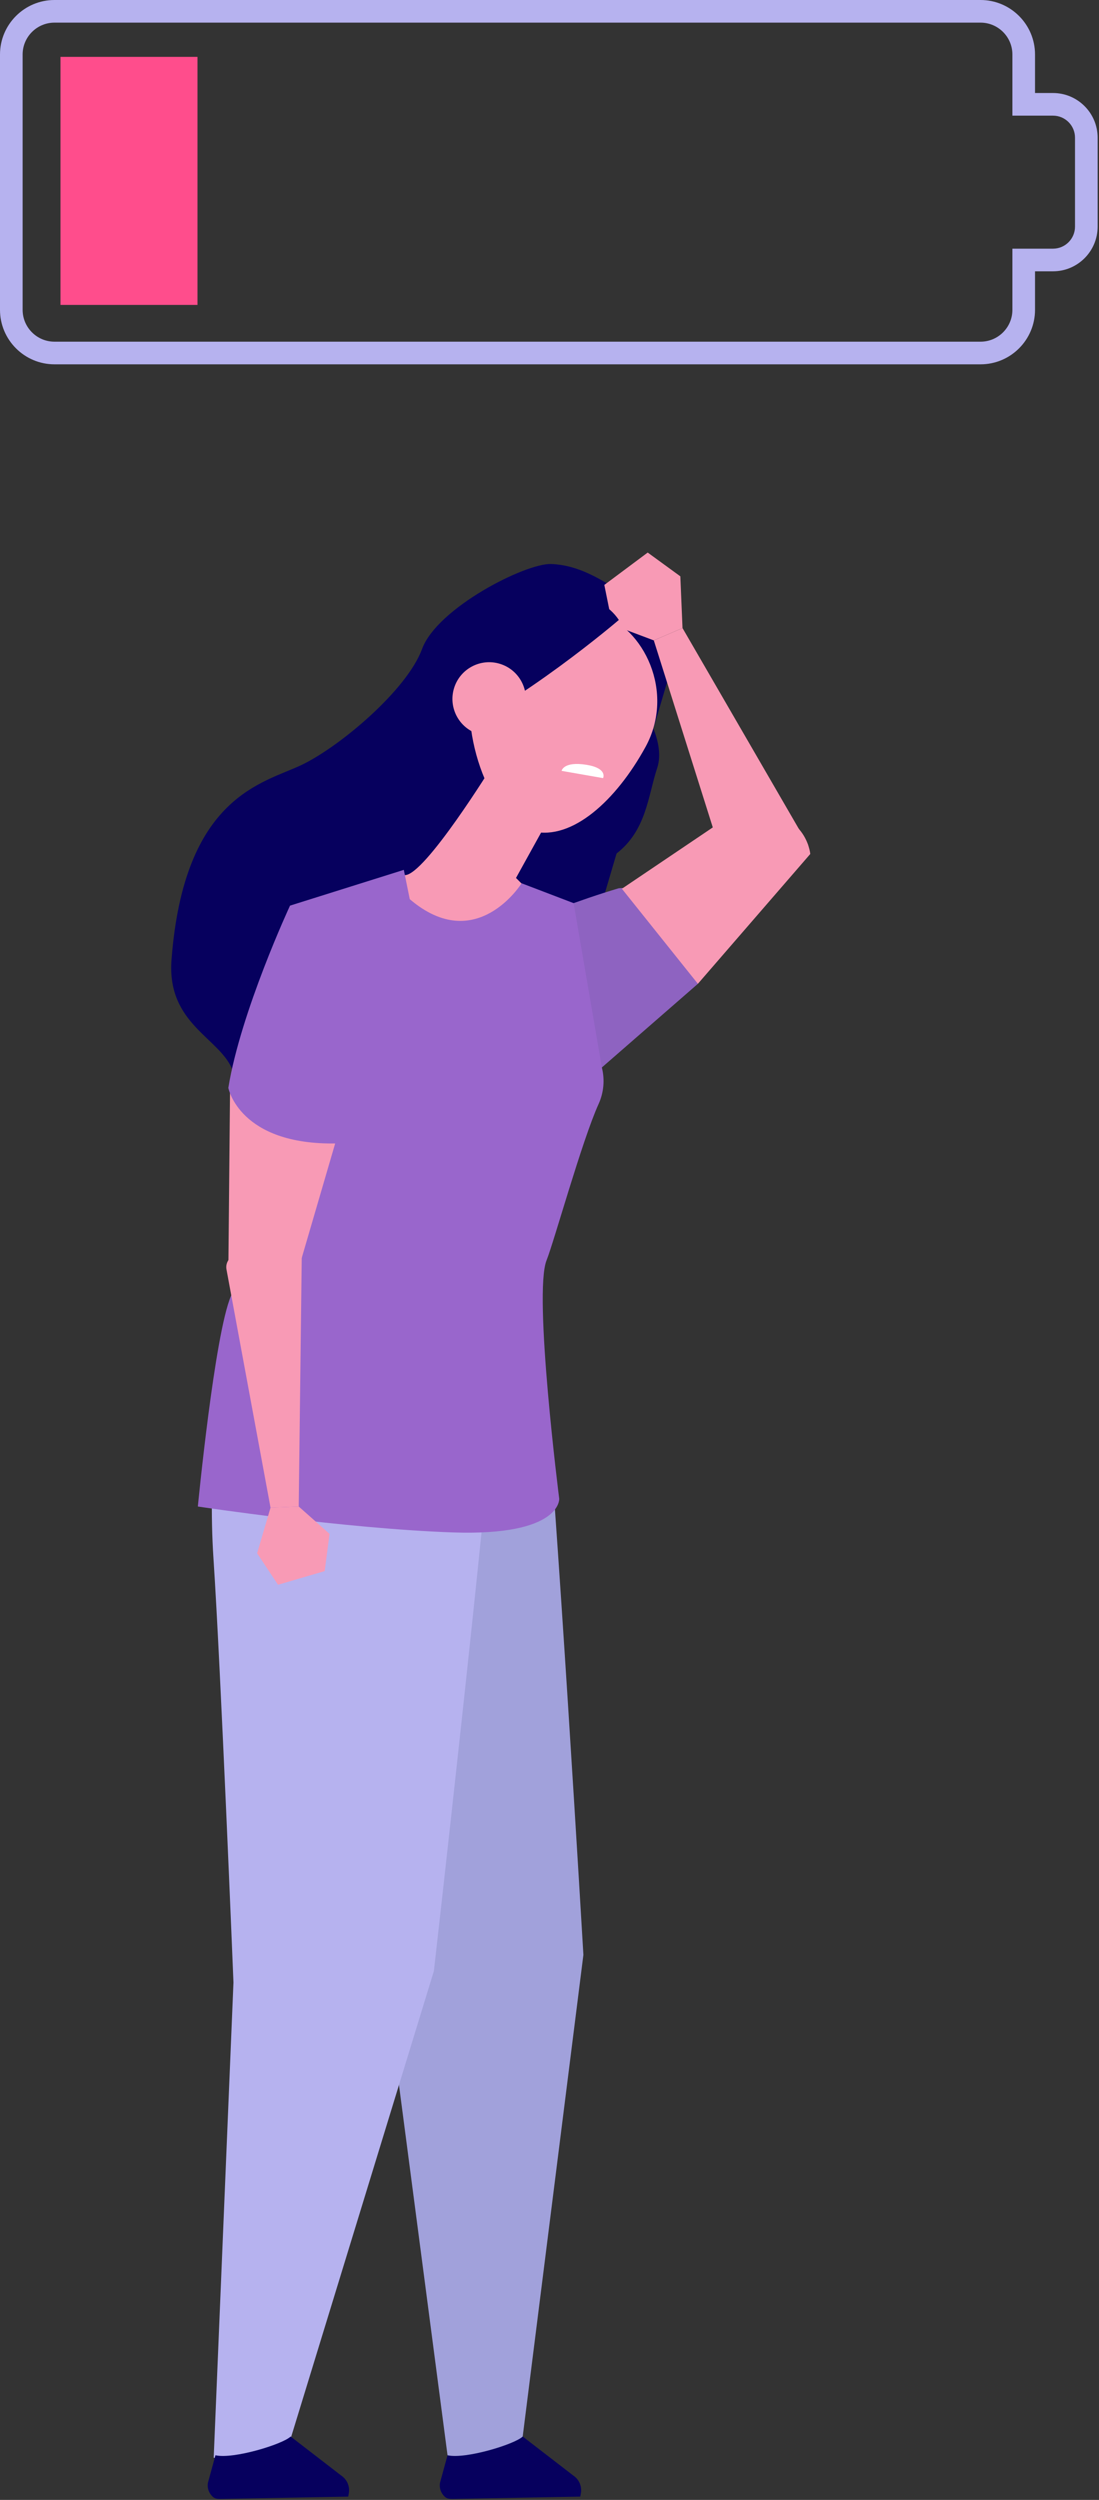
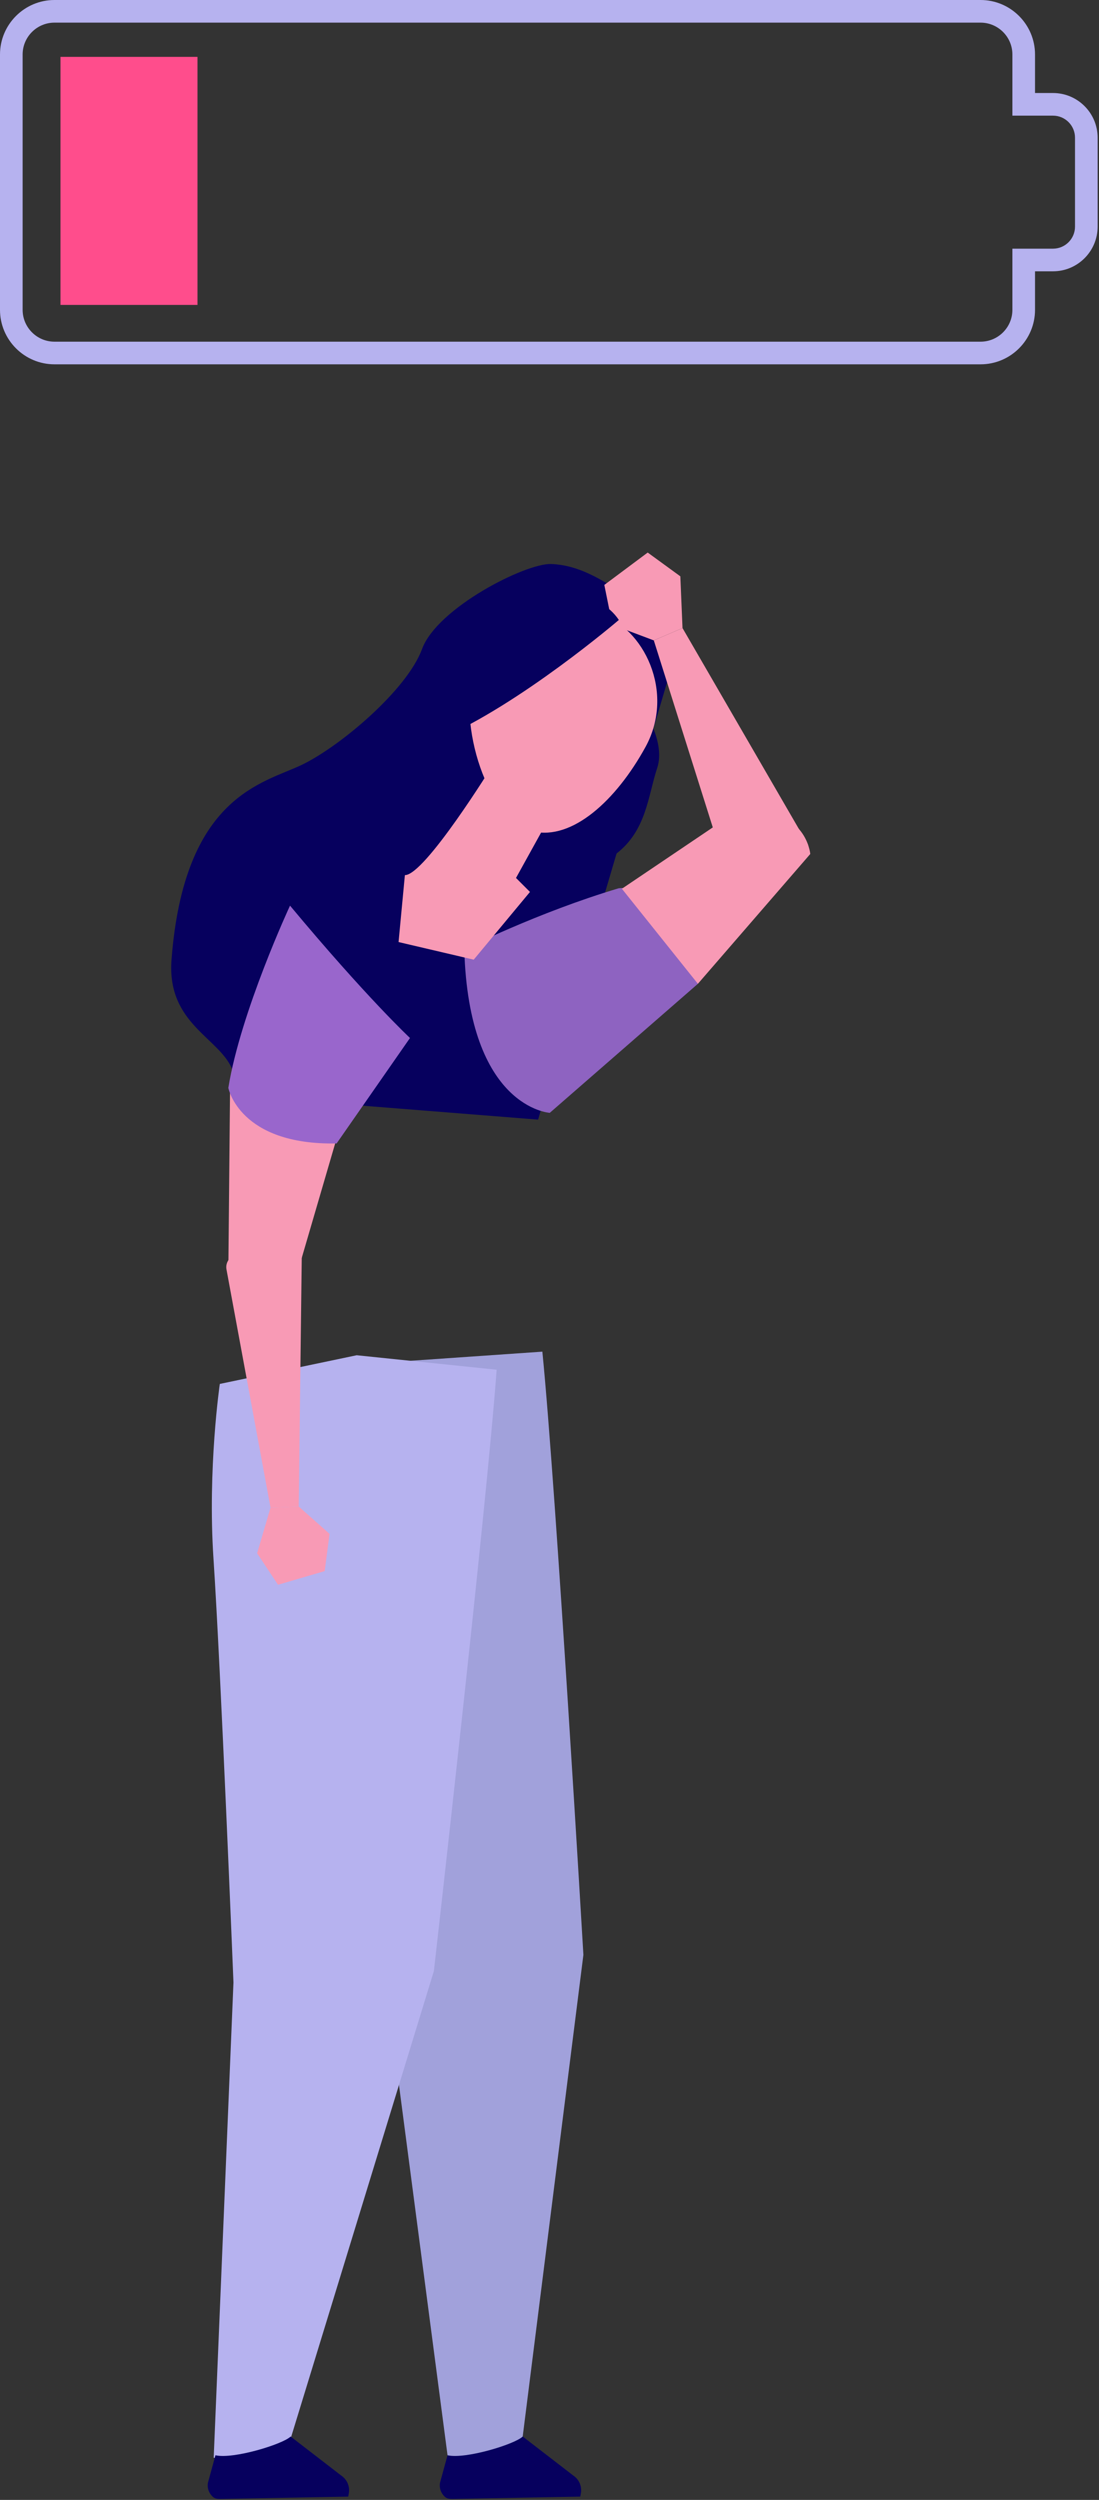
<svg xmlns="http://www.w3.org/2000/svg" width="100%" height="100%" viewBox="0 0 680 1546" version="1.1" xml:space="preserve" style="fill-rule:evenodd;clip-rule:evenodd;stroke-linejoin:round;stroke-miterlimit:2;">
  <rect x="0" y="0" width="680" height="1546" fill="#333333" stroke="none" />
  <path d="M395.435,434.206l-26.229,-22.897l-144.365,114.972l-27.375,52.818l87.112,22.254c0,0 13.971,-6.458 24.189,-18.496c10.217,-12.037 -5.277,-14.365 11.532,-35.025c16.809,-20.661 41.719,-5.185 60.741,-19.66c19.022,-14.476 19.813,-35.796 25.611,-53.276c5.798,-17.479 -11.216,-40.69 -11.216,-40.69Z" style="fill:#06005e;fill-rule:nonzero;" />
  <path d="M341.045,348.795c-15.89,-0.6 -70.575,27.187 -79.882,52.53c-9.306,25.342 -50.672,60.238 -74.392,71.651c-23.72,11.413 -72.877,18.906 -80.641,120.502c-3.087,40.411 30.756,48.383 38.025,69.002c7.268,20.619 5.661,-7.778 3.956,21.775c-1.706,29.554 57.362,-1.978 57.362,-1.978l127.468,10.116l79.836,-270.599c-0,0 1.81,-34.384 -23.666,-52.146c-18.06,-12.59 -32.175,-20.253 -48.066,-20.853Z" style="fill:#06005e;fill-rule:nonzero;" />
  <path d="M287.266,587.104c-0,0 45.258,-22.775 95.513,-37.768c-0,0 44.531,-6.492 49.039,59.065l-91.646,79.805c-0,0 -50.107,-2.912 -52.906,-101.102Z" style="fill:#8e63c1;fill-rule:nonzero;" />
  <path d="M431.818,608.401l69.539,-80.285c-0,0 -2.73,-32.495 -47.302,-25.208l-69.269,46.71l47.032,58.783Z" style="fill:#f89ab5;fill-rule:nonzero;" />
  <path d="M500.017,522.499l-77.717,-134.089l-12.07,5.182l-5.691,2.444l47.375,150.109l48.103,-23.646Z" style="fill:#f89ab5;fill-rule:nonzero;" />
  <path d="M422.3,388.41l-1.342,-31.992l-20.198,-14.709l-26.838,20.02l4.972,24.649l25.645,9.658l17.761,-7.626Z" style="fill:#f89ab5;fill-rule:nonzero;" />
  <path d="M305.013,472.976c0,0 -42.161,68.344 -54.489,68.219l-3.919,41.394l46.506,10.889l34.811,-41.887l-8.647,-8.646l18.912,-34.169l-33.174,-35.8Z" style="fill:#f89ab5;fill-rule:nonzero;" />
  <path d="M399.362,462.011c-18.142,33.033 -45.286,57.793 -69.563,52.14c-27.509,-6.407 -47.562,-65.229 -36.138,-102.336c11.425,-37.107 50.514,-40.351 77.509,-32.04c26.994,8.31 46.883,48.206 28.192,82.236Z" style="fill:#f89ab5;fill-rule:nonzero;" />
  <path d="M382.906,383.388c0,0 -61.069,52.292 -110.965,73.668l32.335,-88.334c38.522,-6.614 66.48,-3.358 78.63,14.666Z" style="fill:#06005e;fill-rule:nonzero;" />
-   <path d="M324.372,438.923c-3.691,11.991 -16.405,18.719 -28.395,15.027c-11.991,-3.692 -18.719,-16.405 -15.028,-28.396c3.692,-11.99 16.405,-18.718 28.396,-15.027c11.991,3.692 18.719,16.406 15.027,28.396Z" style="fill:#f89ab5;fill-rule:nonzero;" />
  <path d="M168.322,873.869c0,0 -14.748,50.01 -1.537,104.39c16.017,65.93 73.223,258.84 73.223,258.84l38.263,291.66l42.459,-0.63l40.245,-319.23c-0,0 -16.854,-287.08 -25.392,-373.01l-86.858,6.01l-80.403,31.97Z" style="fill:#a1a1db;fill-rule:nonzero;" />
  <path d="M136.009,855.849c0,0 -7.622,52.22 -3.915,108.06c4.495,67.69 12.363,262.08 12.363,262.08l-12.228,293.91l41.939,6.64l94.3,-307.63c0,0 32.537,-285.72 38.836,-371.85l-86.605,-8.95l-84.69,17.74Z" style="fill:#b6b2ef;fill-rule:nonzero;" />
  <path d="M323.421,1506.79l31.331,24.16c3.6,2.41 5.436,6.73 4.667,10.97l-0.37,2.04l-79.13,1.45c-2.738,-0.05 -3.922,-0.3 -5.672,-2.42c-1.749,-2.13 -2.481,-4.9 -1.998,-7.6l4.66,-17.01c10.995,2.56 41.601,-6.78 46.512,-11.59Z" style="fill:#06005e;fill-rule:nonzero;" />
  <path d="M179.824,1506.79l31.331,24.16c3.601,2.41 5.436,6.73 4.667,10.97l-0.37,2.04l-79.129,1.45c-2.738,-0.05 -3.922,-0.3 -5.672,-2.42c-1.75,-2.13 -2.481,-4.9 -1.998,-7.6l4.659,-17.01c10.996,2.56 41.602,-6.78 46.512,-11.59Z" style="fill:#06005e;fill-rule:nonzero;" />
-   <path d="M165.618,686.739c-0,0 -12.49,90.9 -22.69,114.69c-10.201,23.8 -20.51,130.23 -20.51,130.23c0,0 90.621,13.7 157.789,16.02c67.168,2.31 65.811,-20.8 65.811,-20.8c0,0 -16.128,-126.82 -7.831,-147.49c4.615,-11.5 21.914,-74.029 32.19,-96.656c3.198,-7.042 3.919,-14.954 2.047,-22.458l-17.494,-101.749l-32.185,-12.291c-0,0 -27.989,45.002 -69.208,9.832l-3.674,-18.133l-70.416,22.126l13.508,58.522c-14.307,20.275 -23.669,43.616 -27.337,68.157Z" style="fill:#96c;fill-rule:nonzero;" />
-   <path d="M373.147,481.206l-25.654,-4.49c-0,0 1.045,-6.059 15.416,-3.74c13.259,2.139 10.238,8.23 10.238,8.23Z" style="fill:#fff;fill-rule:nonzero;" />
  <path d="M141.311,782.949c-0,0 17.64,24.54 45.394,-5.04l23.828,-81.548l-68.208,-20.901l-1.014,107.489Z" style="fill:#f89ab5;fill-rule:nonzero;" />
  <path d="M141.429,779.169c-1.21,1.67 -1.678,3.8 -1.292,5.89l27.253,147.31l11.117,-0.45l6.326,-0.26l1.938,-159.17l-40.245,3.77c-2.042,0.19 -3.887,1.25 -5.097,2.91Z" style="fill:#f89ab5;fill-rule:nonzero;" />
  <path d="M167.39,932.369l-8.3,28.2l12.932,19.48l28.866,-8.45l3.027,-23.03l-19.082,-16.91l-17.443,0.71Z" style="fill:#f89ab5;fill-rule:nonzero;" />
  <path d="M141.279,672.772c-0,0 6.81,35.54 67,34.355l45.403,-65.212c0,0 -26.922,-25.093 -74.235,-81.855c0,0 -30.553,65.632 -38.168,112.712Z" style="fill:#96c;fill-rule:nonzero;" />
  <path d="M33.705,14c-10.865,0 -19.704,8.84 -19.704,19.704l-0,157.897c-0,10.865 8.839,19.704 19.704,19.704l573.012,0c10.86,0 19.7,-8.839 19.7,-19.704l0,-37.818l25.13,0c7.5,0 13.61,-6.108 13.61,-13.614l0,-55.032c0,-7.507 -6.11,-13.615 -13.61,-13.615l-25.13,0l0,-37.818c0,-10.865 -8.84,-19.704 -19.7,-19.704l-573.012,-0Zm573.012,211.305l-573.012,0c-18.585,0 -33.705,-15.119 -33.705,-33.704l-0,-157.897c-0,-18.584 15.121,-33.704 33.705,-33.704l573.012,-0c18.58,-0 33.7,15.119 33.7,33.704l0,23.818l11.13,0c15.22,0 27.61,12.388 27.61,27.615l0,55.032c0,15.226 -12.39,27.614 -27.61,27.614l-11.13,0l0,23.818c0,18.584 -15.12,33.704 -33.7,33.704Z" style="fill:#b6b2ef;fill-rule:nonzero;" />
  <rect x="37.423" y="35.174" width="84.777" height="153.392" style="fill:#ff4d8c;fill-rule:nonzero;" />
</svg>